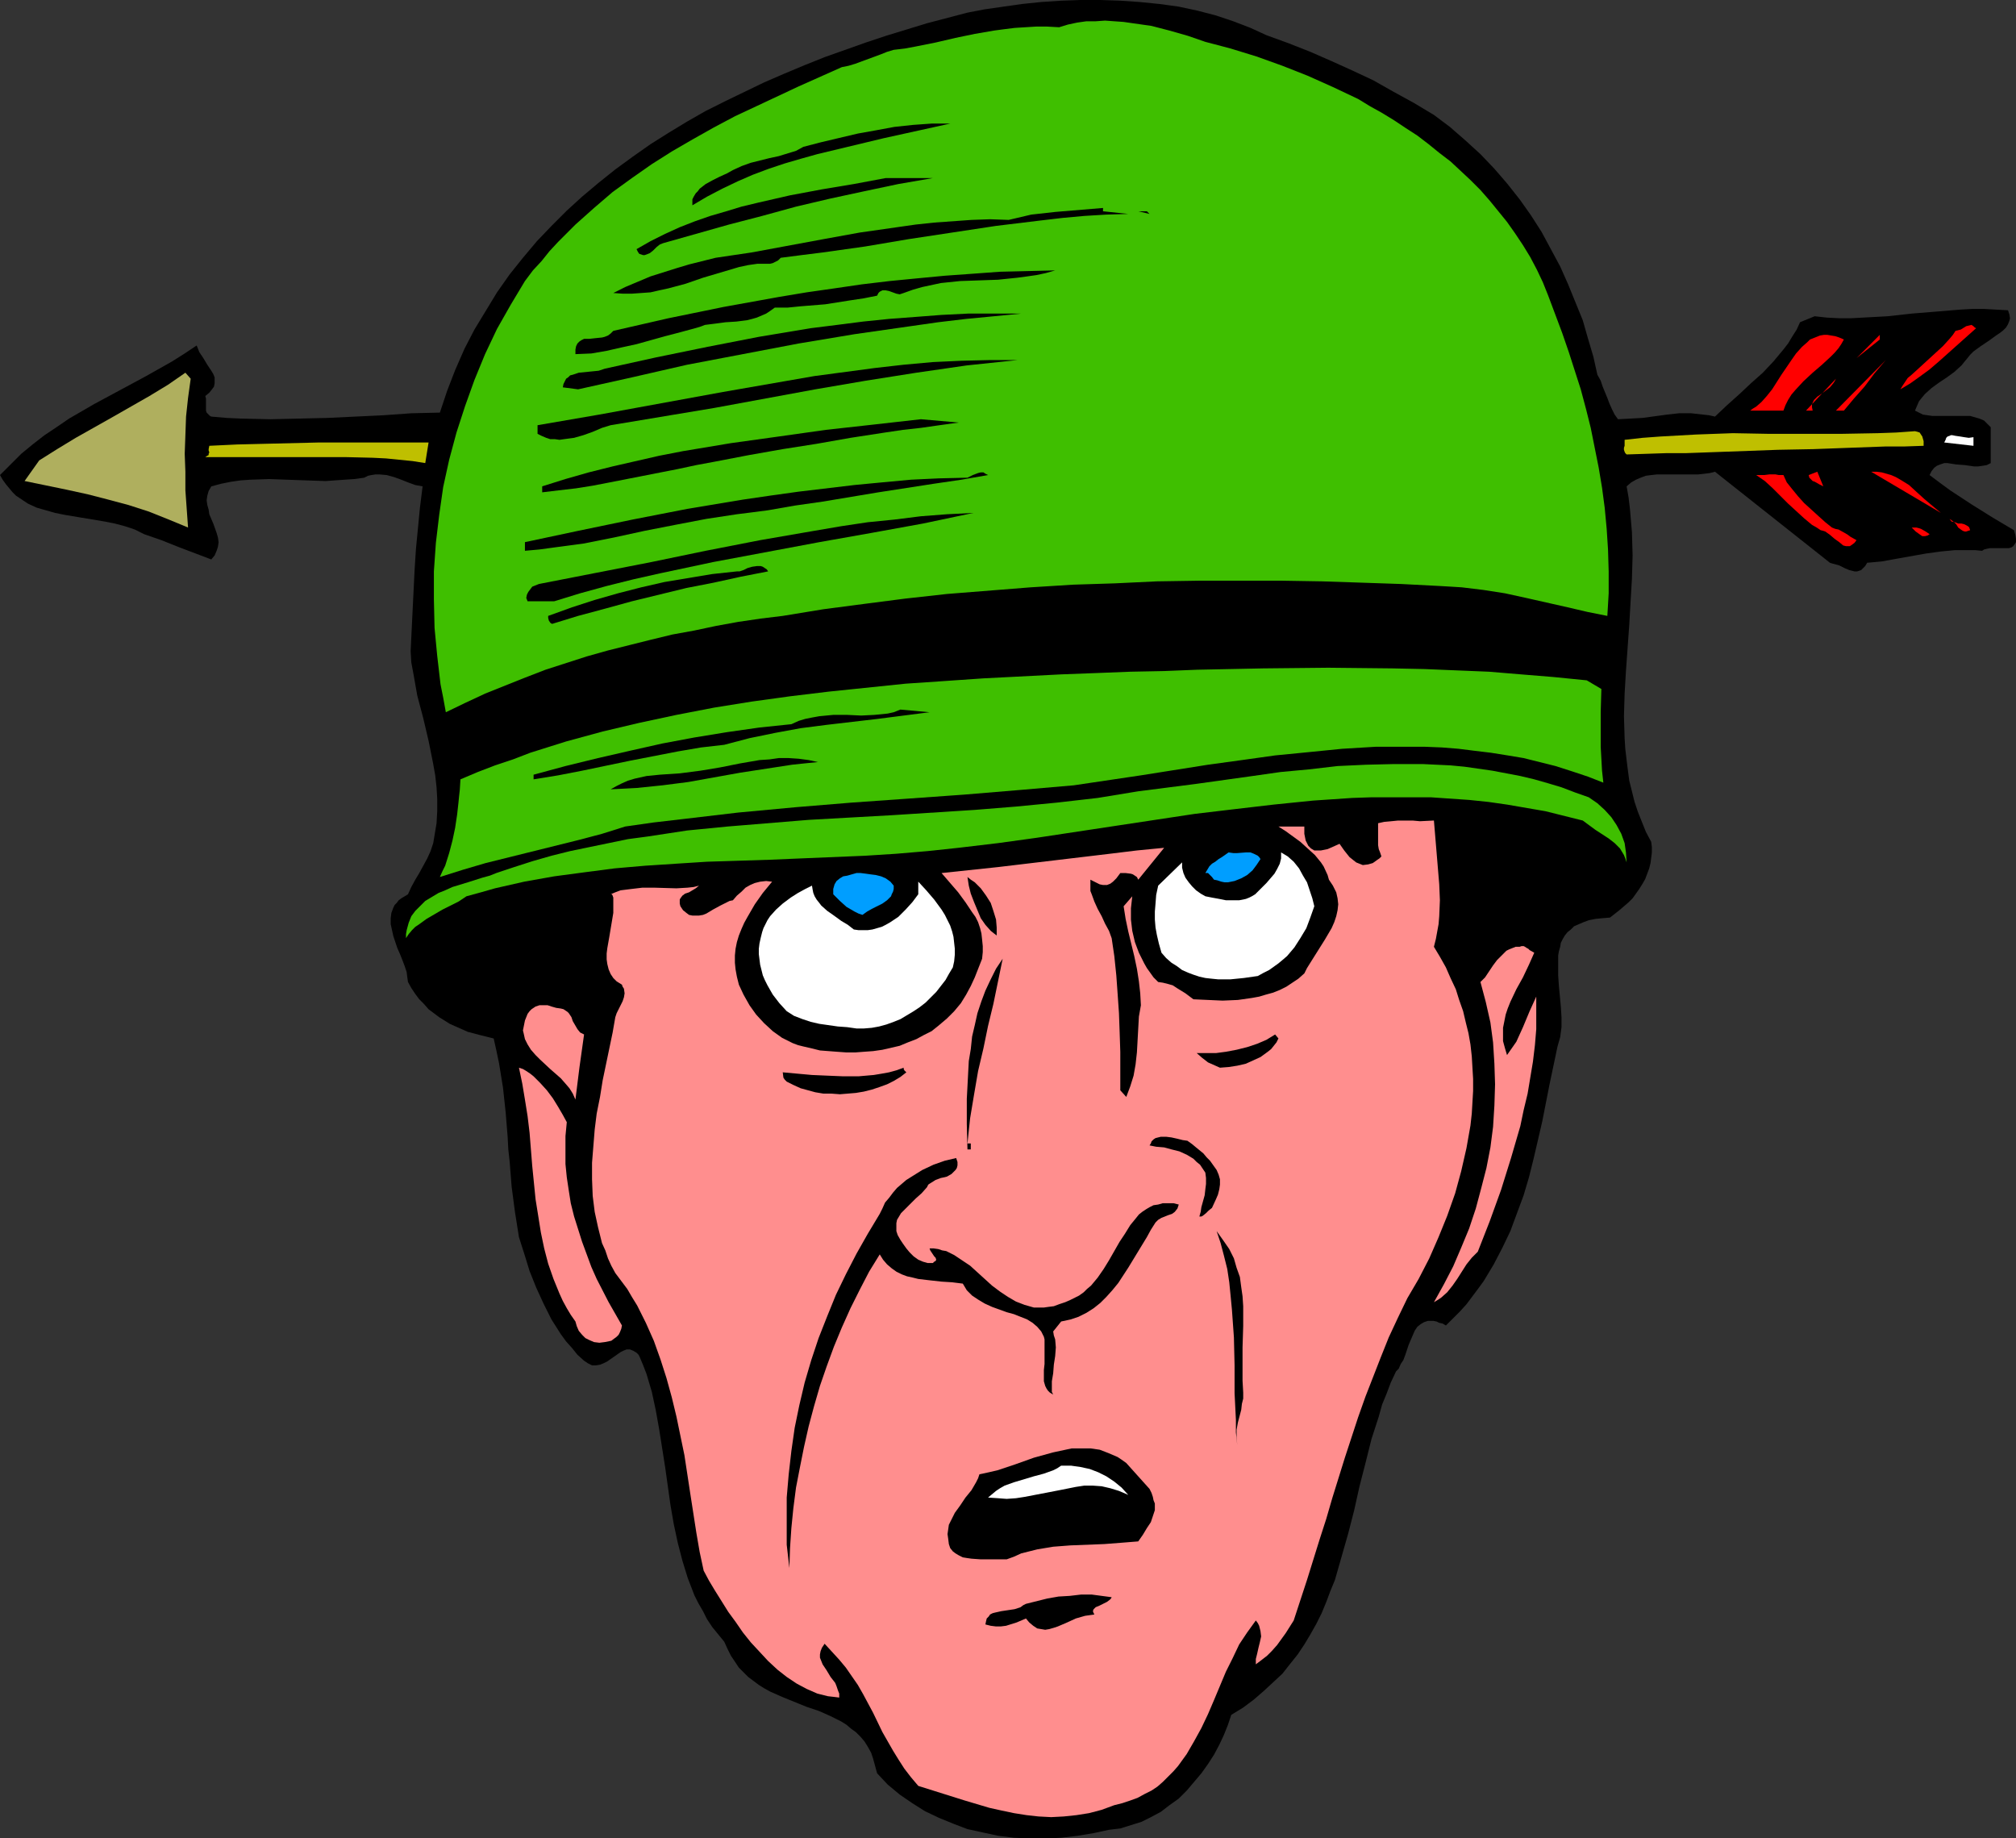
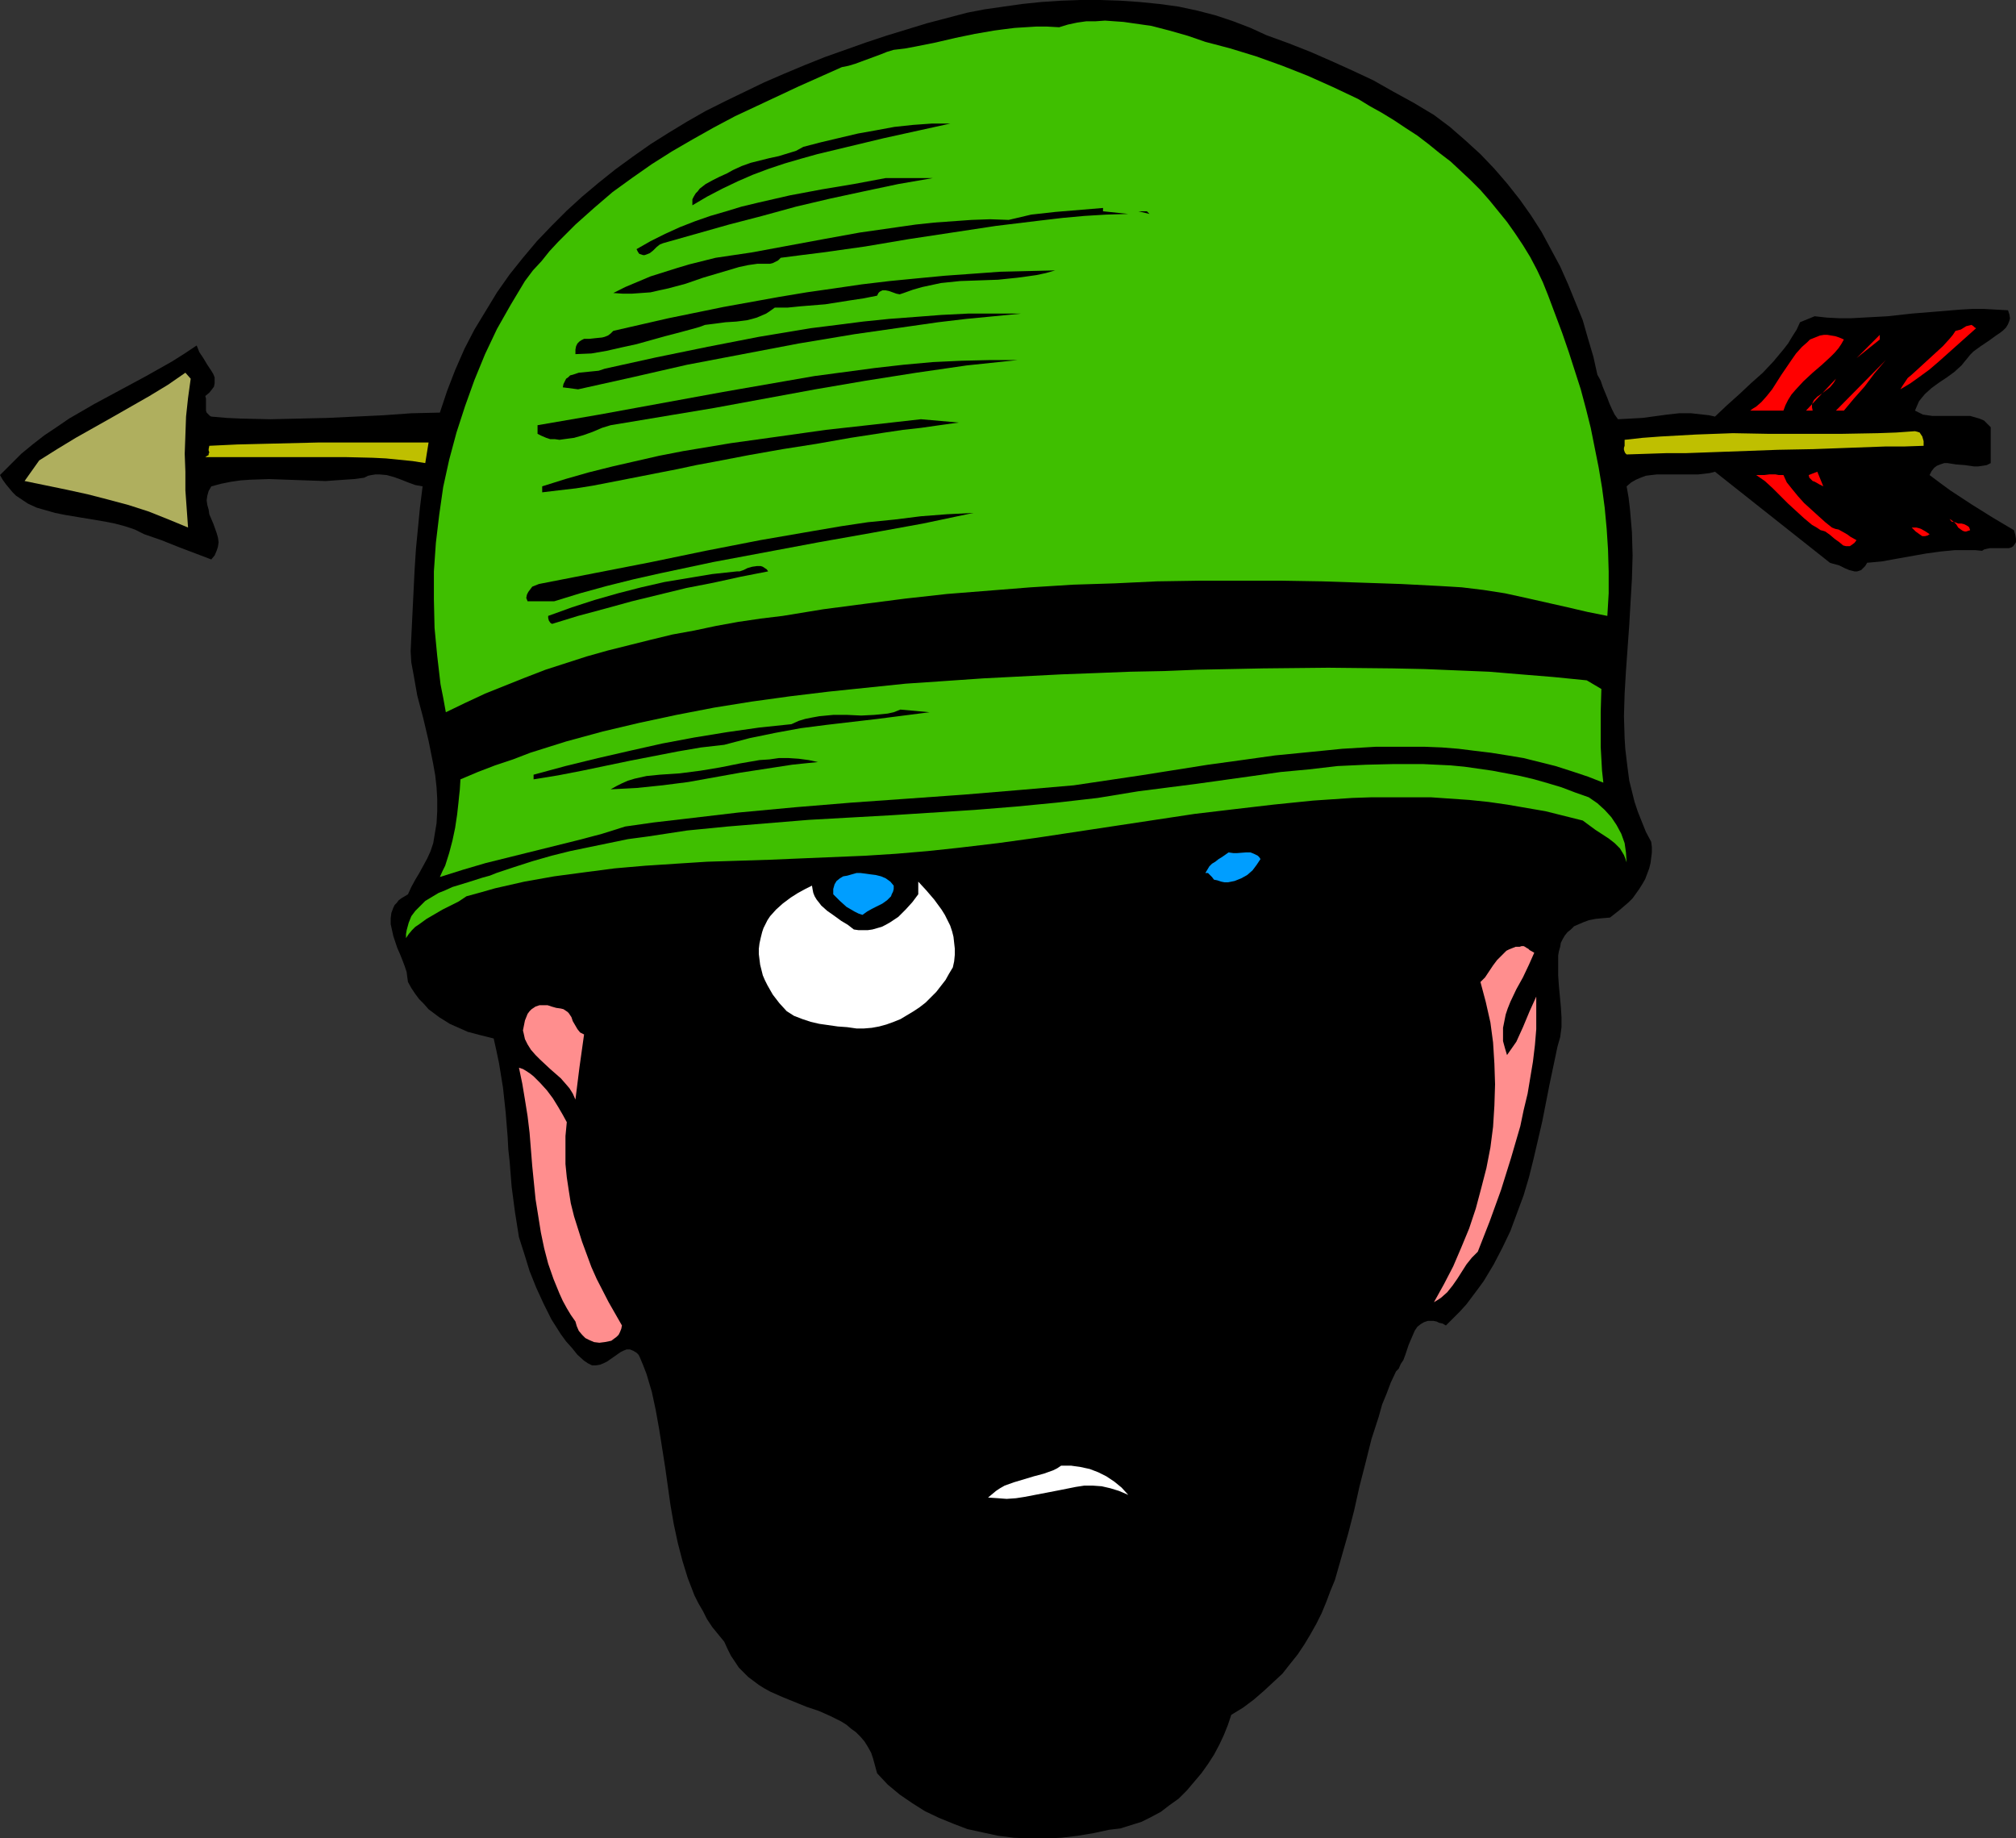
<svg xmlns="http://www.w3.org/2000/svg" xmlns:ns1="http://sodipodi.sourceforge.net/DTD/sodipodi-0.dtd" xmlns:ns2="http://www.inkscape.org/namespaces/inkscape" version="1.0" width="129.724mm" height="118.281mm" id="svg49" ns1:docname="Arrow Head 1.wmf">
  <rect width="100%" height="100%" fill="#333333" stroke="none" />
  <ns1:namedview id="namedview49" pagecolor="#ffffff" bordercolor="#000000" borderopacity="0.25" ns2:showpageshadow="2" ns2:pageopacity="0.0" ns2:pagecheckerboard="0" ns2:deskcolor="#d1d1d1" ns2:document-units="mm" />
  <defs id="defs1">
    <pattern id="WMFhbasepattern" patternUnits="userSpaceOnUse" width="6" height="6" x="0" y="0" />
  </defs>
  <path style="fill:#000000;fill-opacity:1;fill-rule:evenodd;stroke:none" d="m 348.732,27.95 3.878,2.908 3.717,3.231 3.717,3.393 3.394,3.554 3.07,3.554 3.07,3.878 2.747,3.878 2.586,4.039 2.262,4.201 2.262,4.201 1.939,4.362 1.778,4.362 1.778,4.362 1.293,4.524 1.293,4.362 0.97,4.362 0.808,1.454 0.485,1.454 1.131,2.747 0.485,1.293 0.646,1.454 0.646,1.293 0.808,1.131 3.07,-0.162 2.909,-0.162 5.979,-0.808 2.909,-0.323 h 2.909 l 2.909,0.323 1.454,0.162 1.454,0.323 2.909,-2.747 3.07,-2.747 2.747,-2.585 2.909,-2.585 2.586,-2.747 2.424,-2.908 1.131,-1.454 0.97,-1.616 1.131,-1.777 0.808,-1.777 3.555,-1.454 2.909,0.323 3.07,0.162 h 2.909 l 2.909,-0.162 5.979,-0.323 5.818,-0.646 5.979,-0.485 5.818,-0.485 2.909,-0.162 h 2.909 l 2.909,0.162 2.909,0.162 0.323,0.969 0.162,0.969 -0.162,0.646 -0.323,0.808 -0.485,0.808 -0.646,0.646 -0.808,0.646 -0.97,0.646 -1.778,1.293 -1.939,1.293 -1.778,1.293 -0.808,0.808 -0.646,0.808 -0.808,0.969 -0.646,0.808 -1.778,1.616 -1.778,1.293 -1.939,1.293 -1.778,1.293 -1.616,1.454 -0.808,0.969 -0.646,0.808 -0.485,1.131 -0.485,1.131 0.97,0.485 0.97,0.485 1.131,0.162 1.131,0.162 h 3.878 1.293 2.747 1.293 l 1.131,0.323 1.131,0.323 1.131,0.485 0.808,0.808 0.808,0.808 v 8.724 l -0.97,0.485 -0.97,0.162 -1.131,0.162 h -0.97 l -2.262,-0.323 -2.101,-0.162 -2.101,-0.323 h -0.808 l -0.97,0.323 -0.808,0.323 -0.646,0.485 -0.646,0.808 -0.485,0.969 2.586,1.939 2.424,1.777 5.171,3.393 5.171,3.231 5.171,3.07 0.323,1.131 0.162,0.969 v 0.808 l -0.323,0.485 -0.323,0.485 -0.485,0.323 -0.646,0.162 h -0.646 -3.878 l -0.808,0.162 -0.646,0.162 -0.485,0.323 -1.616,-0.162 h -1.454 -3.555 l -3.394,0.323 -3.555,0.485 -7.272,1.292 -3.555,0.646 -3.555,0.323 -0.485,0.808 -0.485,0.485 -0.485,0.485 -0.485,0.162 -0.485,0.162 h -0.646 l -1.293,-0.323 -1.131,-0.485 -1.293,-0.646 -1.131,-0.323 -0.646,-0.162 -0.485,-0.162 -27.957,-22.134 -1.293,0.323 -1.293,0.162 -1.454,0.162 h -1.293 -2.909 -2.909 -2.909 l -1.454,0.162 -1.293,0.162 -1.293,0.485 -1.131,0.485 -1.131,0.646 -1.131,0.969 0.485,2.747 0.323,2.747 0.485,5.655 0.162,5.655 -0.162,5.655 -0.323,5.493 -0.323,5.655 -0.808,11.309 -0.323,5.493 -0.162,5.493 0.162,5.332 0.162,2.585 0.323,2.747 0.323,2.585 0.323,2.423 0.646,2.585 0.646,2.585 0.808,2.423 0.97,2.423 0.97,2.423 1.293,2.423 0.162,1.293 v 1.292 l -0.162,1.293 -0.162,1.293 -0.323,1.293 -0.485,1.293 -0.485,1.293 -0.646,1.131 -0.808,1.293 -0.808,1.131 -0.808,1.131 -0.97,0.969 -2.262,1.939 -2.262,1.777 -1.939,0.162 -1.616,0.162 -1.616,0.323 -1.293,0.485 -1.131,0.485 -1.131,0.485 -0.808,0.808 -0.808,0.646 -0.646,0.808 -0.485,0.808 -0.485,0.969 -0.162,0.969 -0.323,1.131 -0.162,0.969 v 2.423 2.423 l 0.162,2.423 0.485,5.17 0.162,2.585 v 2.423 l -0.323,2.423 -0.323,1.131 -0.323,1.131 -1.939,9.209 -1.778,9.048 -2.101,9.048 -1.131,4.524 -1.293,4.362 -1.616,4.362 -1.616,4.362 -1.939,4.039 -2.101,4.039 -2.424,4.039 -1.293,1.777 -1.454,1.939 -1.454,1.939 -1.616,1.777 -1.616,1.616 -1.778,1.777 -0.808,-0.485 -0.808,-0.162 -0.646,-0.323 -0.808,-0.162 h -0.646 -0.646 l -0.97,0.323 -0.808,0.485 -0.808,0.646 -0.646,0.969 -0.485,1.131 -0.97,2.262 -0.808,2.423 -0.485,1.293 -0.646,0.969 -0.485,1.131 -0.646,0.646 -1.293,2.747 -0.97,2.585 -1.131,2.747 -0.808,2.908 -1.778,5.493 -1.454,5.816 -1.454,5.655 -1.293,5.816 -1.454,5.655 -1.616,5.655 -1.616,5.655 -1.131,2.747 -0.97,2.585 -1.131,2.747 -1.293,2.585 -1.454,2.585 -1.454,2.423 -1.616,2.423 -1.939,2.423 -1.778,2.262 -2.262,2.1 -2.262,2.1 -2.424,2.1 -2.586,1.939 -2.909,1.777 -0.808,2.423 -0.97,2.423 -1.131,2.423 -1.293,2.423 -1.454,2.262 -1.616,2.262 -1.778,2.1 -1.778,2.1 -1.939,1.939 -2.262,1.616 -2.101,1.616 -2.424,1.293 -2.262,1.131 -2.586,0.808 -2.586,0.808 -2.747,0.323 -3.717,0.808 -3.878,0.646 -4.04,0.485 -3.717,0.162 h -3.878 l -3.878,-0.162 -3.878,-0.485 -3.717,-0.808 -3.717,-0.808 -3.394,-1.293 -3.555,-1.454 -3.394,-1.616 -3.07,-1.939 -3.07,-2.1 -2.909,-2.423 -2.586,-2.747 -0.485,-1.777 -0.485,-1.777 -0.485,-1.454 -0.808,-1.454 -0.808,-1.293 -0.97,-1.131 -1.131,-1.131 -1.131,-0.808 -1.131,-0.969 -1.293,-0.808 -2.586,-1.293 -2.909,-1.293 -2.909,-0.969 -5.979,-2.423 -2.909,-1.292 -1.454,-0.808 -1.293,-0.808 -1.293,-0.969 -1.293,-0.969 -1.131,-1.131 -1.131,-1.131 -0.97,-1.454 -0.97,-1.454 -0.808,-1.616 -0.808,-1.777 -1.454,-1.777 -1.454,-1.777 -1.293,-1.939 -0.97,-1.939 -1.131,-1.939 -0.97,-1.939 -0.808,-2.1 -0.808,-2.1 -1.293,-4.201 -1.131,-4.362 -0.97,-4.524 -0.808,-4.685 -1.293,-9.209 -1.454,-9.209 -0.808,-4.524 -0.97,-4.524 -1.293,-4.362 -0.808,-2.1 -0.808,-1.939 -0.323,-0.646 -0.485,-0.485 -0.808,-0.485 -0.808,-0.323 h -0.808 l -0.808,0.323 -0.646,0.323 -1.616,1.131 -1.616,1.131 -0.97,0.485 -0.808,0.323 -0.97,0.162 h -0.97 l -0.97,-0.485 -0.485,-0.323 -0.485,-0.323 -1.616,-1.454 -1.293,-1.616 -1.454,-1.616 -1.293,-1.777 -1.131,-1.777 -1.131,-1.777 -1.939,-3.878 -1.778,-3.878 -1.616,-4.039 -1.293,-4.201 -1.293,-4.039 -0.485,-3.07 -0.485,-3.07 -0.808,-6.139 -0.485,-6.139 -0.323,-2.908 -0.162,-3.07 -0.485,-5.978 -0.646,-5.978 -0.97,-5.978 -0.646,-3.07 -0.646,-2.908 -3.232,-0.808 -3.07,-0.808 -2.909,-1.292 -1.454,-0.646 -1.293,-0.808 -1.293,-0.808 -1.293,-0.969 -1.293,-0.969 -1.131,-1.292 -1.131,-1.131 -0.97,-1.293 -0.97,-1.454 -0.808,-1.454 -0.162,-1.131 -0.162,-1.293 -0.485,-1.454 -0.485,-1.293 -0.646,-1.616 -0.646,-1.454 -0.97,-2.908 -0.323,-1.454 -0.323,-1.454 v -1.454 l 0.162,-1.293 0.485,-1.293 0.323,-0.646 0.485,-0.485 0.485,-0.646 0.646,-0.485 0.808,-0.485 0.808,-0.485 0.808,-1.777 0.97,-1.777 0.97,-1.616 0.97,-1.777 0.97,-1.777 0.808,-1.777 0.646,-1.939 0.323,-1.939 0.485,-2.908 0.162,-2.908 v -3.07 l -0.162,-2.747 -0.323,-2.908 -0.485,-2.747 -1.131,-5.655 -1.293,-5.493 -1.454,-5.493 -0.97,-5.493 -0.485,-2.585 -0.162,-2.747 0.485,-10.017 0.485,-9.855 0.323,-5.008 0.485,-5.008 0.485,-5.008 0.646,-5.17 -1.778,-0.323 -1.778,-0.646 -1.616,-0.646 -1.778,-0.646 -1.778,-0.485 -1.778,-0.162 h -0.97 l -0.97,0.162 -0.808,0.162 -0.97,0.485 -2.424,0.323 -2.424,0.162 -2.262,0.162 -2.262,0.162 -4.686,-0.162 -4.525,-0.162 -4.525,-0.162 -4.686,0.162 -2.262,0.162 -2.262,0.323 -2.424,0.485 -2.424,0.646 -0.646,1.131 -0.323,1.131 -0.162,1.131 0.162,1.131 0.323,1.131 0.162,1.131 0.97,2.262 0.808,2.262 0.323,1.131 0.162,1.131 -0.162,1.131 -0.323,0.969 -0.485,1.131 -0.808,0.969 -8.08,-3.07 -4.04,-1.616 -4.202,-1.454 -2.262,-1.131 -2.424,-0.808 -2.424,-0.646 -2.424,-0.485 -4.848,-0.808 -4.848,-0.808 -2.424,-0.485 -2.262,-0.646 L 8.888,123.435 6.787,122.465 4.848,121.173 3.878,120.526 3.07,119.719 2.262,118.749 1.454,117.78 0.646,116.649 0,115.518 l 2.586,-2.585 2.586,-2.585 2.747,-2.262 2.909,-2.262 2.909,-1.939 3.07,-2.1 6.141,-3.554 6.302,-3.393 6.302,-3.393 6.302,-3.554 3.07,-1.939 2.909,-1.939 0.323,0.808 0.323,0.808 0.97,1.454 0.97,1.616 0.97,1.454 0.485,0.808 0.323,0.808 v 0.646 0.808 l -0.162,0.808 -0.485,0.646 -0.646,0.808 -0.97,0.808 0.162,0.646 v 0.646 0.808 1.454 l 0.162,0.485 0.485,0.485 0.323,0.323 0.323,0.162 3.717,0.323 3.555,0.162 7.11,0.162 6.949,-0.162 6.949,-0.162 13.574,-0.646 6.787,-0.485 6.949,-0.162 1.778,-5.332 1.939,-5.008 2.262,-5.17 2.424,-4.685 2.747,-4.524 2.747,-4.524 3.07,-4.362 3.232,-4.039 3.394,-4.039 3.555,-3.716 3.717,-3.716 3.717,-3.393 4.04,-3.393 4.04,-3.231 4.202,-3.07 4.363,-3.07 4.363,-2.747 4.525,-2.747 4.525,-2.585 4.848,-2.423 4.686,-2.262 4.686,-2.262 4.848,-2.1 5.01,-2.1 4.848,-1.939 5.01,-1.777 5.01,-1.777 4.848,-1.616 10.019,-3.07 9.858,-2.585 4.202,-0.808 4.525,-0.646 4.525,-0.646 4.686,-0.485 4.848,-0.323 L 262.761,0 h 4.848 l 4.848,0.162 4.686,0.323 4.848,0.485 4.686,0.646 4.525,0.969 4.363,1.131 4.363,1.454 4.202,1.616 3.878,1.777 5.333,1.939 5.333,2.1 5.171,2.262 5.01,2.262 5.171,2.423 4.848,2.747 5.01,2.747 z" id="path1" />
  <path style="fill:#3fbf00;fill-opacity:1;fill-rule:evenodd;stroke:none" d="m 293.142,10.179 6.141,1.616 6.302,1.939 6.302,2.262 6.141,2.423 6.141,2.747 6.141,2.908 2.909,1.777 2.909,1.616 2.909,1.777 2.909,1.939 2.747,1.777 2.747,2.1 2.586,2.1 2.747,2.1 2.424,2.262 2.424,2.262 2.424,2.423 2.262,2.585 2.101,2.585 2.101,2.585 1.939,2.747 1.939,2.908 1.778,2.908 1.616,3.07 1.454,3.07 1.293,3.231 3.394,9.048 1.616,4.685 1.454,4.524 1.454,4.524 1.293,4.847 1.131,4.524 0.97,4.847 0.97,4.847 0.808,4.847 0.646,4.847 0.485,5.17 0.323,5.008 0.162,5.332 v 5.332 l -0.323,5.493 -4.848,-0.969 -4.848,-1.131 -5.01,-1.131 -5.01,-1.131 -5.171,-1.131 -5.171,-0.808 -5.333,-0.646 -2.586,-0.162 -2.747,-0.162 -9.373,-0.485 -9.534,-0.323 -9.696,-0.323 -9.858,-0.162 h -10.019 -10.019 l -10.342,0.162 -10.181,0.485 -10.181,0.323 -10.342,0.646 -10.181,0.808 -10.181,0.808 -10.181,1.131 -10.019,1.293 -9.858,1.292 -9.858,1.616 -5.333,0.646 -5.494,0.808 -5.333,0.969 -5.333,1.131 -5.333,0.969 -5.333,1.293 -5.171,1.293 -5.171,1.292 -5.171,1.454 -5.01,1.616 -5.01,1.616 -5.01,1.939 -4.848,1.939 -4.848,1.939 -4.848,2.262 -4.686,2.262 -0.646,-3.554 -0.646,-3.231 -0.808,-6.947 -0.646,-6.786 -0.162,-6.947 v -6.786 l 0.485,-6.947 0.808,-6.786 0.97,-6.786 1.454,-6.624 1.778,-6.624 2.101,-6.463 2.262,-6.301 2.586,-6.301 2.909,-6.139 3.394,-5.978 3.394,-5.655 1.939,-2.585 2.101,-2.262 1.939,-2.423 2.101,-2.262 4.202,-4.201 4.525,-4.039 4.525,-3.878 4.686,-3.393 4.848,-3.393 4.848,-3.07 5.01,-2.908 5.171,-2.908 5.171,-2.747 5.171,-2.423 10.342,-4.847 10.504,-4.685 1.616,-0.323 1.616,-0.485 3.07,-1.131 3.07,-1.131 1.616,-0.646 1.616,-0.485 2.747,-0.323 2.586,-0.485 4.848,-0.969 4.848,-1.131 4.686,-0.969 4.686,-0.808 2.424,-0.323 2.586,-0.323 2.586,-0.162 2.586,-0.162 h 2.747 l 2.909,0.162 2.101,-0.646 2.262,-0.485 2.262,-0.323 h 2.262 l 2.262,-0.162 2.262,0.162 2.262,0.162 2.262,0.323 4.525,0.646 4.363,1.131 4.525,1.293 z" id="path2" />
  <path style="fill:#000000;fill-opacity:1;fill-rule:evenodd;stroke:none" d="m 231.088,30.051 -8.08,1.777 -8.08,1.777 -8.08,1.939 -8.08,1.939 -4.04,1.131 -3.878,1.131 -3.878,1.293 -3.878,1.454 -3.717,1.616 -3.717,1.777 -3.717,1.939 -3.555,2.1 V 49.115 48.469 l 0.323,-0.646 0.485,-0.808 0.485,-0.485 0.485,-0.646 1.454,-1.131 1.778,-0.969 1.616,-0.808 1.778,-0.808 1.454,-0.808 2.101,-0.969 2.262,-0.808 4.525,-1.131 2.262,-0.485 2.101,-0.646 2.101,-0.646 1.778,-0.969 4.363,-1.131 8.888,-2.1 4.525,-0.808 4.363,-0.808 4.525,-0.485 4.525,-0.323 z" id="path3" />
  <path style="fill:#000000;fill-opacity:1;fill-rule:evenodd;stroke:none" d="m 226.886,43.299 -8.403,1.454 -8.403,1.777 -8.242,1.777 -8.242,1.939 -8.242,2.262 -8.08,2.1 -15.998,4.524 -0.808,0.323 -0.808,0.646 -0.808,0.808 -0.808,0.646 -0.808,0.323 -0.485,0.162 h -0.323 l -0.485,-0.162 -0.485,-0.162 -0.323,-0.485 -0.323,-0.646 3.394,-1.939 3.555,-1.777 3.555,-1.616 3.717,-1.454 3.717,-1.293 3.878,-1.131 3.717,-1.131 4.04,-0.969 7.757,-1.777 7.757,-1.454 7.757,-1.293 7.757,-1.454 z" id="path4" />
  <path style="fill:#000000;fill-opacity:1;fill-rule:evenodd;stroke:none" d="m 268.256,51.377 6.141,0.646 -5.333,0.162 -5.333,0.323 -5.333,0.485 -5.494,0.646 -10.666,1.293 -10.666,1.616 -10.666,1.616 -10.504,1.777 -10.342,1.454 -5.171,0.646 -5.01,0.646 -0.646,0.646 -0.646,0.323 -0.646,0.323 -0.646,0.162 h -2.262 -0.808 l -2.262,0.323 -2.262,0.485 -4.363,1.293 -4.363,1.293 -4.202,1.454 -4.202,1.131 -2.262,0.485 -2.101,0.485 -2.262,0.162 -2.262,0.162 h -2.262 l -2.262,-0.162 2.909,-1.454 3.07,-1.293 3.07,-1.293 3.07,-0.969 3.07,-0.969 3.232,-0.969 6.464,-1.616 8.726,-1.293 8.726,-1.616 8.726,-1.616 8.888,-1.616 9.05,-1.293 4.525,-0.646 4.525,-0.485 4.525,-0.323 4.525,-0.323 4.525,-0.162 4.525,0.162 2.747,-0.646 2.747,-0.646 2.909,-0.323 2.909,-0.323 5.818,-0.485 5.818,-0.485 z" id="path5" />
  <path style="fill:#000000;fill-opacity:1;fill-rule:evenodd;stroke:none" d="m 279.568,52.023 -2.747,-0.646 h 2.101 z" id="path6" />
  <path style="fill:#000000;fill-opacity:1;fill-rule:evenodd;stroke:none" d="m 256.621,65.756 -2.262,0.646 -2.262,0.485 -2.262,0.323 -2.424,0.323 -4.686,0.485 -4.525,0.162 -4.686,0.162 -4.686,0.485 -2.262,0.485 -2.262,0.485 -2.262,0.646 -2.262,0.808 -0.485,0.162 -0.485,0.162 -0.808,-0.162 -1.778,-0.646 -0.808,-0.162 h -0.808 l -0.323,0.162 -0.323,0.162 -0.323,0.323 -0.323,0.646 -3.232,0.646 -3.232,0.485 -6.141,0.969 -5.979,0.485 -3.232,0.323 h -3.07 l -1.131,0.808 -0.97,0.646 -1.131,0.485 -1.131,0.485 -1.131,0.323 -1.293,0.323 -2.586,0.323 -2.586,0.162 -2.424,0.323 -2.586,0.323 -1.293,0.485 -1.131,0.323 -3.555,0.969 -3.717,0.969 -6.949,1.939 -3.717,0.808 -3.555,0.808 -3.717,0.646 -3.878,0.162 V 84.982 l 0.162,-0.808 0.323,-0.646 0.485,-0.485 0.485,-0.323 0.646,-0.323 h 1.293 l 1.454,-0.162 1.616,-0.162 0.646,-0.162 0.808,-0.323 0.646,-0.485 0.646,-0.646 13.413,-3.07 13.413,-2.747 13.413,-2.423 6.787,-1.131 6.787,-0.969 6.626,-0.969 6.787,-0.808 6.626,-0.646 6.787,-0.646 6.787,-0.485 6.626,-0.485 6.787,-0.162 z" id="path7" />
  <path style="fill:#000000;fill-opacity:1;fill-rule:evenodd;stroke:none" d="m 248.379,76.258 -6.626,0.646 -6.787,0.646 -6.787,0.808 -6.787,0.969 -13.574,1.939 -13.574,2.262 -13.574,2.585 -13.574,2.585 -13.413,3.07 -13.09,2.908 -3.717,-0.485 0.162,-0.808 0.323,-0.646 0.323,-0.646 0.485,-0.323 0.485,-0.485 0.646,-0.162 1.454,-0.485 3.232,-0.323 1.616,-0.162 1.454,-0.485 12.443,-2.747 12.605,-2.585 12.443,-2.423 12.605,-2.1 6.464,-0.808 6.302,-0.808 6.302,-0.646 6.464,-0.485 6.302,-0.485 6.464,-0.323 h 6.464 z" id="path8" />
  <path style="fill:#ff0000;fill-opacity:1;fill-rule:evenodd;stroke:none" d="m 480.598,79.812 -4.525,4.039 -4.525,4.039 -2.262,1.939 -2.424,1.777 -2.262,1.616 -2.424,1.454 0.485,-0.808 1.293,-1.939 0.97,-0.808 1.778,-1.616 1.939,-1.777 1.939,-1.777 1.939,-1.777 1.616,-1.777 0.808,-0.969 0.646,-0.969 0.646,-0.162 0.646,-0.162 1.293,-0.808 0.646,-0.162 0.646,-0.162 0.485,0.323 0.323,0.323 z" id="path9" />
  <path style="fill:#ff0000;fill-opacity:1;fill-rule:evenodd;stroke:none" d="m 451.51,87.083 5.656,-5.655 v 1.131 z" id="path10" />
  <path style="fill:#ff0000;fill-opacity:1;fill-rule:evenodd;stroke:none" d="m 448.439,82.559 -0.646,1.131 -0.646,0.969 -0.97,1.131 -0.97,0.969 -2.101,1.939 -2.262,1.939 -2.262,2.1 -1.939,2.1 -0.97,1.131 -0.808,1.293 -0.646,1.293 -0.485,1.293 h -8.08 l 0.646,-0.485 0.808,-0.485 1.293,-1.131 1.293,-1.454 1.293,-1.616 2.262,-3.554 2.424,-3.554 1.131,-1.616 1.454,-1.616 1.293,-1.131 0.646,-0.646 0.808,-0.323 0.808,-0.323 0.808,-0.323 0.97,-0.162 h 0.808 l 0.97,0.162 0.97,0.162 0.97,0.323 z" id="path11" />
  <path style="fill:#000000;fill-opacity:1;fill-rule:evenodd;stroke:none" d="m 247.409,87.567 -6.141,0.646 -6.141,0.646 -12.282,1.777 -12.282,1.939 -12.282,2.1 -12.282,2.262 -12.282,2.262 -12.605,2.1 -12.605,2.1 -2.101,0.646 -2.262,0.969 -2.262,0.808 -2.262,0.646 -2.424,0.323 -1.131,0.162 -1.131,-0.162 h -1.131 l -0.97,-0.323 -1.131,-0.485 -0.97,-0.485 v -0.162 -1.939 l 15.029,-2.585 15.029,-2.747 15.029,-2.747 7.434,-1.293 7.434,-1.293 7.434,-1.293 7.272,-0.969 7.272,-0.969 7.11,-0.808 7.11,-0.646 6.949,-0.323 6.787,-0.162 z" id="path12" />
  <path style="fill:#ff0000;fill-opacity:1;fill-rule:evenodd;stroke:none" d="m 448.439,99.846 h -1.939 l 12.12,-12.279 -2.747,3.231 -2.424,3.231 -2.586,2.908 z" id="path13" />
  <path style="fill:#afaf5e;fill-opacity:1;fill-rule:evenodd;stroke:none" d="m 46.379,92.091 -0.646,4.685 -0.485,4.524 -0.162,4.524 -0.162,4.524 0.162,4.362 v 4.524 l 0.323,4.524 0.323,4.524 -4.686,-1.939 -4.848,-1.939 -5.01,-1.616 -4.848,-1.293 -5.01,-1.293 -5.171,-1.131 -10.181,-2.1 3.555,-5.008 v 0 l 4.363,-2.747 4.525,-2.747 8.888,-5.008 9.05,-5.17 4.525,-2.747 4.202,-2.908 z" id="path14" />
  <path style="fill:#ff0000;fill-opacity:1;fill-rule:evenodd;stroke:none" d="m 440.844,99.846 h -1.616 l 7.272,-7.755 -0.323,0.646 -0.323,0.485 -0.808,0.969 -2.101,1.616 -0.97,0.646 -0.808,0.808 -0.323,0.646 -0.162,0.485 v 0.646 z" id="path15" />
  <path style="fill:#000000;fill-opacity:1;fill-rule:evenodd;stroke:none" d="m 233.189,102.754 -4.686,0.646 -4.525,0.646 -4.363,0.485 -4.363,0.646 -8.403,1.293 -8.242,1.454 -8.242,1.293 -8.242,1.454 -8.403,1.616 -4.363,0.808 -4.525,0.969 -16.483,3.231 -4.202,0.808 -4.04,0.646 -4.202,0.485 -4.04,0.485 v -1.454 l 5.656,-1.777 5.656,-1.616 5.818,-1.454 5.656,-1.293 5.656,-1.293 5.818,-1.131 11.635,-1.939 11.635,-1.616 11.474,-1.616 11.635,-1.292 11.474,-1.293 z" id="path16" />
  <path style="fill:#bfbf00;fill-opacity:1;fill-rule:evenodd;stroke:none" d="m 467.831,108.409 -4.686,0.162 h -4.525 l -8.888,0.323 -8.726,0.323 -8.565,0.162 -8.888,0.323 -8.888,0.323 -4.525,0.162 h -4.686 l -4.848,0.162 -5.01,0.162 -0.323,-0.323 -0.162,-0.323 -0.162,-0.485 v -0.485 l 0.162,-0.485 v -0.485 -0.485 -0.485 l 4.363,-0.485 4.363,-0.323 8.726,-0.485 8.888,-0.323 8.726,0.162 h 17.614 l 8.888,-0.162 4.525,-0.162 4.525,-0.323 0.646,0.162 0.485,0.162 0.323,0.485 0.323,0.485 0.323,1.131 z" id="path17" />
-   <path style="fill:#ffffff;fill-opacity:1;fill-rule:evenodd;stroke:none" d="m 479.951,106.309 v 2.1 l -7.11,-0.808 0.323,-0.646 0.162,-0.485 0.323,-0.323 0.485,-0.162 0.323,-0.162 h 0.323 l 0.808,0.162 1.131,0.162 0.97,0.162 1.131,0.162 z" id="path18" />
  <path style="fill:#bfbf00;fill-opacity:1;fill-rule:evenodd;stroke:none" d="m 104.232,107.601 -0.808,5.008 -3.07,-0.485 -3.232,-0.323 -3.232,-0.323 -3.232,-0.162 -6.787,-0.162 H 76.922 63.186 56.398 49.934 l 0.485,-0.323 0.323,-0.162 v -0.323 l 0.162,-0.323 -0.162,-0.485 v -0.323 l 0.162,-0.808 6.787,-0.323 6.626,-0.162 13.413,-0.323 h 13.251 z" id="path19" />
-   <path style="fill:#000000;fill-opacity:1;fill-rule:evenodd;stroke:none" d="m 240.299,115.518 -6.464,1.131 -6.626,0.969 -13.574,2.1 -13.574,2.262 -6.787,0.969 -6.464,1.131 -3.717,0.485 -3.878,0.485 -7.434,1.131 -7.595,1.454 -7.434,1.454 -7.434,1.616 -7.272,1.454 -7.272,0.969 -3.555,0.485 -3.555,0.323 v -2.1 l 12.928,-2.747 13.251,-2.747 13.251,-2.585 13.574,-2.262 6.626,-0.969 6.949,-0.969 6.787,-0.808 6.787,-0.808 6.787,-0.646 6.949,-0.646 6.787,-0.323 6.949,-0.162 1.293,-0.646 1.293,-0.485 0.646,-0.162 h 0.646 l 0.485,0.323 z" id="path20" />
  <path style="fill:#ff0000;fill-opacity:1;fill-rule:evenodd;stroke:none" d="m 445.531,128.281 0.808,0.323 0.808,0.162 1.454,0.808 0.808,0.485 0.646,0.485 1.454,0.808 -0.485,0.646 -0.646,0.485 -0.485,0.323 h -0.485 -0.485 l -0.646,-0.162 -0.97,-0.808 -1.131,-0.808 -1.131,-0.969 -1.131,-0.808 -0.485,-0.162 -0.646,-0.162 -0.97,-0.646 -1.131,-0.646 -1.939,-1.616 -1.939,-1.777 -1.939,-1.777 -3.717,-3.716 -1.939,-1.777 -2.101,-1.454 h 0.97 0.97 l 1.293,-0.162 h 1.454 l 0.808,0.162 h 1.131 l 0.808,1.777 1.293,1.616 1.454,1.777 1.454,1.616 3.555,3.231 1.616,1.454 z" id="path21" />
  <path style="fill:#ff0000;fill-opacity:1;fill-rule:evenodd;stroke:none" d="m 443.43,118.265 -0.97,-0.485 -1.131,-0.646 -0.485,-0.162 -0.323,-0.323 -0.485,-0.485 -0.162,-0.646 2.101,-0.808 z" id="path22" />
-   <path style="fill:#ff0000;fill-opacity:1;fill-rule:evenodd;stroke:none" d="m 472.033,124.727 -16.968,-10.017 h 1.293 l 1.293,0.162 1.131,0.323 1.131,0.323 1.131,0.485 1.131,0.646 2.101,1.293 1.939,1.777 1.778,1.616 2.101,1.777 z" id="path23" />
  <path style="fill:#000000;fill-opacity:1;fill-rule:evenodd;stroke:none" d="m 236.744,124.727 -6.141,1.293 -6.141,1.293 -12.443,2.262 -12.766,2.262 -12.928,2.423 -12.928,2.423 -12.928,2.747 -6.464,1.454 -6.464,1.616 -6.464,1.777 -6.302,1.939 h -6.464 l -0.323,-0.808 0.162,-0.808 0.323,-0.646 0.485,-0.646 0.485,-0.646 0.808,-0.323 0.808,-0.323 0.808,-0.162 26.502,-5.17 13.251,-2.747 13.251,-2.585 13.09,-2.262 6.626,-1.131 6.464,-0.969 6.464,-0.646 6.464,-0.808 6.302,-0.485 z" id="path24" />
  <path style="fill:#ff0000;fill-opacity:1;fill-rule:evenodd;stroke:none" d="m 479.143,128.928 -0.485,0.162 -0.485,0.162 h -0.323 l -0.485,-0.162 -0.485,-0.323 -0.646,-0.485 -0.485,-0.808 -0.485,-0.485 -0.646,-0.485 -0.485,-0.323 0.485,0.646 0.808,0.162 0.808,0.323 h 0.808 l 0.646,0.162 0.646,0.323 0.485,0.323 0.162,0.323 z" id="path25" />
  <path style="fill:#ff0000;fill-opacity:1;fill-rule:evenodd;stroke:none" d="m 469.286,129.897 -0.485,0.323 -0.646,0.162 h -0.646 l -0.485,-0.323 -1.131,-0.808 -0.97,-0.969 h 0.646 0.485 l 0.646,0.162 0.485,0.162 1.131,0.646 z" id="path26" />
  <path style="fill:#000000;fill-opacity:1;fill-rule:evenodd;stroke:none" d="m 186.809,138.945 -6.626,1.293 -6.626,1.454 -6.626,1.293 -6.626,1.616 -6.626,1.616 -6.464,1.777 -6.626,1.777 -6.302,1.939 -0.323,-0.162 -0.162,-0.162 -0.323,-0.485 -0.162,-0.646 v -0.485 l 5.818,-2.1 5.494,-1.777 5.656,-1.616 5.656,-1.454 5.656,-1.293 5.818,-0.969 5.818,-0.969 5.979,-0.646 h 0.646 l 0.97,-0.323 0.97,-0.485 1.131,-0.323 1.131,-0.162 h 0.97 l 0.485,0.162 0.485,0.323 0.485,0.323 z" id="path27" />
  <path style="fill:#3fbf00;fill-opacity:1;fill-rule:evenodd;stroke:none" d="m 385.9,165.441 3.555,2.1 -0.162,5.655 v 5.655 2.747 l 0.162,2.908 0.162,2.908 0.323,2.908 -3.717,-1.454 -3.878,-1.293 -4.04,-1.293 -3.878,-0.969 -3.878,-0.969 -3.878,-0.646 -4.04,-0.646 -4.04,-0.485 -3.878,-0.485 -4.04,-0.323 -4.04,-0.162 h -4.04 -8.08 l -8.08,0.485 -8.08,0.808 -8.242,0.808 -8.08,1.131 -8.242,1.131 -16.322,2.585 -16.322,2.423 -13.09,1.131 -13.574,1.131 -13.574,0.969 -13.736,0.969 -13.736,1.131 -13.898,1.293 -13.736,1.616 -6.949,0.808 -6.787,0.969 -5.656,1.777 -5.494,1.454 -22.786,5.655 -5.494,1.616 -5.656,1.777 0.646,-1.454 0.646,-1.292 0.97,-3.07 0.808,-3.07 0.646,-3.07 0.485,-3.231 0.323,-2.908 0.162,-1.616 0.162,-1.454 0.162,-2.585 4.202,-1.777 4.202,-1.616 4.363,-1.454 4.202,-1.616 8.726,-2.747 8.888,-2.423 8.888,-2.1 9.05,-1.939 9.211,-1.777 9.05,-1.454 9.373,-1.293 9.373,-1.131 9.373,-0.969 9.373,-0.969 9.534,-0.646 9.373,-0.646 18.907,-0.969 8.565,-0.323 8.242,-0.323 8.242,-0.162 8.08,-0.323 15.998,-0.323 15.837,-0.162 15.675,0.162 7.757,0.162 7.757,0.323 7.918,0.323 7.757,0.646 7.918,0.646 z" id="path28" />
  <path style="fill:#000000;fill-opacity:1;fill-rule:evenodd;stroke:none" d="m 226.078,173.196 -6.302,0.808 -6.302,0.808 -12.443,1.454 -6.302,0.808 -6.141,1.131 -6.302,1.293 -3.07,0.808 -3.07,0.808 -5.656,0.646 -5.656,0.969 -5.818,1.131 -5.818,1.131 -11.635,2.423 -5.818,1.131 -5.979,0.969 v -1.131 l 7.757,-2.1 7.918,-1.939 7.757,-1.777 7.918,-1.777 7.757,-1.454 7.918,-1.293 7.918,-1.131 7.757,-0.808 1.778,-0.808 1.616,-0.485 1.616,-0.323 1.778,-0.323 3.394,-0.323 h 3.394 l 3.394,0.162 3.232,-0.162 1.616,-0.162 1.616,-0.162 1.454,-0.323 1.616,-0.646 z" id="path29" />
  <path style="fill:#000000;fill-opacity:1;fill-rule:evenodd;stroke:none" d="m 198.929,185.313 -3.232,0.323 -3.07,0.323 -6.302,0.969 -6.302,0.969 -6.302,1.131 -6.302,1.131 -6.302,0.808 -6.302,0.646 -3.07,0.162 -3.232,0.162 1.454,-0.808 1.293,-0.646 1.454,-0.646 1.616,-0.485 2.909,-0.646 3.232,-0.323 2.424,-0.162 2.424,-0.162 5.01,-0.646 4.848,-0.808 4.848,-0.969 4.686,-0.808 2.424,-0.162 2.262,-0.323 h 2.424 l 2.424,0.162 2.424,0.323 z" id="path30" />
  <path style="fill:#3fbf00;fill-opacity:1;fill-rule:evenodd;stroke:none" d="m 386.385,193.876 2.101,1.454 1.778,1.616 1.616,1.777 1.293,1.939 1.131,2.1 0.808,2.262 0.323,2.262 0.162,2.423 -0.323,-0.969 -0.323,-0.808 -0.97,-1.616 -1.293,-1.292 -1.454,-1.131 -3.232,-2.1 -3.07,-2.262 -4.525,-1.131 -4.525,-1.131 -4.686,-0.808 -4.686,-0.808 -4.525,-0.646 -4.686,-0.485 -4.686,-0.323 -4.686,-0.323 h -4.686 -4.848 -4.686 l -4.848,0.162 -9.534,0.646 -9.534,0.969 -9.696,1.131 -9.534,1.131 -19.23,2.908 -19.23,2.908 -9.373,1.293 -9.534,1.131 -7.595,0.808 -7.595,0.646 -7.595,0.485 -7.757,0.323 -7.757,0.323 -7.595,0.323 -15.352,0.485 -7.595,0.485 -7.434,0.485 -7.434,0.646 -7.434,0.969 -7.272,0.969 -7.272,1.293 -7.11,1.616 -3.394,0.969 -3.555,0.969 -1.939,1.293 -1.939,0.969 -1.939,0.969 -1.939,1.131 -1.939,1.131 -1.778,1.293 -0.97,0.646 -0.808,0.808 -0.808,0.969 -0.646,0.969 v -0.969 l 0.162,-0.969 0.485,-1.777 0.646,-1.616 0.97,-1.293 1.293,-1.293 1.131,-1.131 1.616,-0.969 1.616,-0.969 1.616,-0.646 1.778,-0.808 3.717,-1.131 3.555,-1.131 1.778,-0.485 1.616,-0.646 4.363,-1.454 4.525,-1.454 4.525,-1.293 4.525,-1.131 4.686,-0.969 9.373,-1.939 4.848,-0.646 9.534,-1.454 9.858,-0.969 9.858,-0.808 9.858,-0.808 20.2,-1.131 20.2,-1.293 10.019,-0.808 10.019,-0.969 9.858,-1.131 9.858,-1.616 13.898,-1.777 13.898,-1.939 6.787,-0.969 6.949,-0.646 6.949,-0.808 6.949,-0.323 6.787,-0.162 h 6.949 l 6.787,0.323 3.394,0.323 3.394,0.485 3.394,0.485 3.394,0.646 3.394,0.646 3.394,0.808 3.394,0.969 3.232,0.969 3.394,1.292 z" id="path31" />
-   <path style="fill:#ff8e8e;fill-opacity:1;fill-rule:evenodd;stroke:none" d="m 348.732,199.531 0.323,3.878 0.323,3.878 0.646,7.755 0.162,3.878 -0.162,3.878 -0.162,1.939 -0.323,1.777 -0.323,1.777 -0.485,1.939 1.454,2.423 1.454,2.585 1.131,2.585 1.293,2.747 0.808,2.585 0.97,2.747 0.646,2.747 0.646,2.585 0.485,2.747 0.323,2.908 0.162,2.747 0.162,2.747 v 2.908 l -0.162,2.747 -0.162,2.747 -0.323,2.908 -0.485,2.747 -0.485,2.747 -1.293,5.655 -1.454,5.332 -1.939,5.493 -2.101,5.17 -2.262,5.17 -2.586,5.008 -2.747,4.685 -2.262,4.685 -2.262,4.847 -1.939,4.847 -3.717,9.532 -1.778,5.008 -3.232,9.855 -3.07,9.855 -1.454,5.008 -1.616,5.008 -3.07,9.855 -3.232,9.855 -1.939,3.07 -2.101,2.908 -1.293,1.454 -1.131,1.131 -1.454,1.131 -1.293,0.969 v -1.293 l 0.323,-1.293 0.323,-1.454 0.323,-1.293 0.323,-1.454 -0.162,-1.293 -0.162,-0.646 -0.162,-0.646 -0.323,-0.646 -0.485,-0.646 -2.101,2.908 -1.939,2.908 -1.616,3.393 -1.616,3.231 -2.909,6.947 -1.454,3.393 -1.616,3.393 -1.778,3.231 -1.778,3.07 -2.101,2.908 -1.131,1.293 -1.293,1.293 -1.293,1.293 -1.293,1.131 -1.454,0.969 -1.616,0.808 -1.778,0.969 -1.778,0.646 -1.939,0.646 -1.939,0.485 -3.07,1.131 -3.07,0.808 -3.07,0.485 -3.07,0.323 -3.07,0.162 -3.07,-0.162 -2.909,-0.323 -3.07,-0.485 -3.07,-0.646 -2.909,-0.646 -5.979,-1.777 -5.656,-1.777 -5.656,-1.777 -1.778,-2.1 -1.616,-2.1 -1.454,-2.262 -1.293,-2.1 -2.586,-4.524 -2.262,-4.685 -2.424,-4.524 -1.293,-2.262 -1.454,-2.1 -1.454,-2.1 -1.616,-1.939 -1.778,-1.939 -1.778,-1.939 -0.646,0.969 -0.323,0.808 -0.162,0.808 v 0.808 l 0.323,0.808 0.323,0.808 0.97,1.454 0.97,1.616 1.131,1.454 0.323,0.808 0.323,0.969 0.323,0.808 v 0.969 l -1.293,-0.162 -1.454,-0.162 -1.293,-0.323 -1.293,-0.323 -2.586,-1.131 -2.424,-1.293 -2.424,-1.616 -2.262,-1.777 -2.262,-2.1 -2.101,-2.262 -2.101,-2.262 -1.939,-2.423 -1.778,-2.585 -1.778,-2.423 -1.616,-2.585 -1.616,-2.585 -1.454,-2.423 -1.293,-2.423 -0.97,-4.524 -0.808,-4.685 -1.454,-9.371 -1.454,-9.532 -0.97,-4.685 -0.97,-4.685 -1.131,-4.685 -1.293,-4.685 -1.454,-4.524 -1.616,-4.524 -1.939,-4.362 -2.101,-4.201 -1.293,-2.1 -1.131,-1.939 -1.454,-1.939 -1.454,-1.939 -0.97,-1.777 -0.808,-1.777 -0.646,-1.939 -0.808,-1.777 -0.485,-1.939 -0.485,-1.939 -0.808,-3.716 -0.485,-3.878 -0.162,-4.039 v -4.039 l 0.323,-4.039 0.323,-4.039 0.485,-3.878 0.808,-4.039 0.646,-4.039 1.616,-7.755 0.808,-3.878 0.646,-3.716 0.323,-0.969 0.485,-0.969 0.485,-0.969 0.485,-0.969 0.323,-0.969 0.162,-0.969 -0.162,-1.131 -0.323,-0.485 -0.162,-0.485 -1.293,-0.808 -0.808,-0.808 -0.646,-0.969 -0.485,-1.131 -0.323,-1.293 -0.162,-1.131 v -1.454 l 0.162,-1.293 0.485,-2.747 0.485,-2.908 0.485,-2.908 v -1.293 -1.293 -1.131 l -0.162,-0.485 -0.162,-0.323 h -0.323 l 1.131,-0.485 1.293,-0.485 1.293,-0.162 1.293,-0.162 2.747,-0.323 h 2.747 l 5.494,0.162 2.747,-0.162 1.454,-0.162 1.293,-0.323 -0.808,0.646 -0.808,0.485 -0.808,0.485 -0.97,0.323 -0.646,0.485 -0.485,0.646 -0.162,0.323 v 0.485 0.485 l 0.162,0.646 0.646,0.969 0.808,0.646 0.646,0.485 0.808,0.162 h 0.808 0.808 l 0.97,-0.162 0.808,-0.323 1.616,-0.969 1.778,-0.969 1.616,-0.808 0.646,-0.323 0.808,-0.162 0.97,-1.131 1.131,-0.969 0.97,-0.969 1.131,-0.646 1.131,-0.485 1.293,-0.323 1.454,-0.162 1.454,0.162 -2.262,2.747 -1.939,2.747 -1.778,3.07 -0.808,1.454 -0.646,1.454 -0.646,1.616 -0.485,1.616 -0.323,1.616 -0.162,1.616 v 1.777 l 0.162,1.616 0.323,1.777 0.485,1.939 1.131,2.423 1.454,2.585 1.616,2.262 1.939,2.1 2.101,1.939 1.131,0.808 1.131,0.808 1.293,0.646 1.293,0.646 1.293,0.485 1.293,0.323 2.101,0.485 1.939,0.485 2.101,0.162 2.101,0.162 2.262,0.162 h 2.101 l 2.101,-0.162 2.262,-0.162 2.262,-0.323 2.101,-0.485 2.101,-0.485 1.939,-0.808 2.101,-0.808 1.778,-0.969 1.939,-0.969 1.616,-1.293 2.101,-1.777 1.778,-1.777 1.616,-1.939 1.293,-2.1 1.131,-2.1 0.97,-2.1 1.778,-4.524 0.162,-1.616 v -1.454 l -0.162,-1.616 -0.162,-1.454 -0.323,-1.293 -0.485,-1.454 -0.646,-1.293 -0.808,-1.131 -1.616,-2.423 -1.778,-2.423 -4.04,-4.685 13.736,-1.454 13.574,-1.616 13.574,-1.616 6.626,-0.808 6.626,-0.646 -6.302,7.755 -0.323,-0.646 -0.485,-0.323 -0.485,-0.323 -0.485,-0.162 -1.293,-0.162 h -1.293 l -0.97,1.292 -0.808,0.808 -0.646,0.485 -0.808,0.323 h -0.97 l -0.808,-0.162 -0.97,-0.485 -1.293,-0.646 v 0.808 1.939 l 0.323,0.808 0.646,1.777 0.808,1.777 0.97,1.777 0.808,1.777 0.97,1.777 0.646,1.777 0.646,4.362 0.485,4.685 0.323,4.524 0.323,4.685 0.162,4.524 0.162,4.847 v 4.685 4.685 l 1.454,1.616 0.485,-1.293 0.485,-1.292 0.808,-2.585 0.485,-2.747 0.323,-2.908 0.323,-5.816 0.162,-2.908 0.485,-2.747 -0.162,-2.908 -0.323,-2.908 -0.485,-3.07 -0.646,-3.07 -1.454,-5.978 -0.646,-3.07 -0.485,-3.07 2.101,-2.423 -0.323,2.908 v 2.747 l 0.323,2.747 0.646,2.747 0.97,2.585 1.293,2.585 0.646,1.131 0.808,1.131 0.808,1.131 1.131,1.131 1.131,0.162 1.293,0.323 1.131,0.323 0.97,0.646 2.101,1.293 1.939,1.454 3.555,0.162 3.555,0.162 3.717,-0.162 3.394,-0.485 1.778,-0.323 1.616,-0.485 1.778,-0.485 1.616,-0.646 1.616,-0.808 1.454,-0.969 1.454,-0.969 1.454,-1.293 0.646,-1.293 0.808,-1.292 3.555,-5.655 1.616,-2.747 0.646,-1.454 0.485,-1.454 0.323,-1.454 0.162,-1.454 -0.162,-1.454 -0.323,-1.454 -0.808,-1.616 -0.97,-1.454 -0.323,-1.131 -0.97,-2.1 -0.646,-0.969 -1.454,-1.777 -1.778,-1.616 -1.778,-1.616 -1.778,-1.293 -1.778,-1.293 -1.778,-1.131 h 6.302 v 1.777 l 0.162,0.808 0.162,0.808 0.323,0.646 0.323,0.646 0.646,0.646 0.808,0.485 h 0.808 0.808 l 0.808,-0.162 0.808,-0.162 1.454,-0.646 1.454,-0.646 1.131,1.616 1.293,1.616 0.808,0.646 0.808,0.646 0.808,0.323 0.808,0.323 1.293,-0.162 1.131,-0.323 1.131,-0.808 0.485,-0.323 0.485,-0.485 -0.323,-0.969 -0.323,-0.808 -0.162,-0.969 v -1.131 -2.1 -2.1 l 1.454,-0.323 1.778,-0.162 1.616,-0.162 h 3.555 l 1.778,0.162 z" id="path32" />
  <path style="fill:#009eff;fill-opacity:1;fill-rule:evenodd;stroke:none" d="m 306.555,208.902 -0.97,1.454 -0.97,1.293 -1.293,1.131 -1.454,0.808 -1.616,0.646 -0.808,0.162 -0.808,0.162 h -0.808 l -0.808,-0.162 -0.97,-0.323 -0.808,-0.162 -0.485,-0.646 -0.485,-0.485 -0.485,-0.485 h -0.323 -0.323 l 0.485,-0.808 0.485,-0.808 0.646,-0.646 0.808,-0.485 0.808,-0.646 0.808,-0.485 1.616,-1.131 1.131,0.162 h 0.97 l 2.101,-0.162 h 1.131 l 0.808,0.323 0.97,0.485 0.323,0.323 z" id="path33" />
-   <path style="fill:#ffffff;fill-opacity:1;fill-rule:evenodd;stroke:none" d="m 319.644,220.373 -0.97,2.747 -0.97,2.585 -1.454,2.423 -1.454,2.262 -1.778,2.1 -1.131,0.969 -0.97,0.808 -1.131,0.808 -1.131,0.808 -1.293,0.646 -1.454,0.808 -3.394,0.485 -3.232,0.323 h -1.616 -1.454 l -1.616,-0.162 -1.454,-0.162 -1.454,-0.323 -1.454,-0.485 -1.293,-0.485 -1.454,-0.646 -1.293,-0.969 -1.293,-0.808 -1.293,-1.131 -1.131,-1.293 -0.646,-2.262 -0.485,-2.1 -0.323,-1.777 -0.162,-1.939 v -1.939 l 0.162,-1.939 0.162,-2.1 0.485,-2.262 5.818,-5.655 v 1.293 l 0.323,1.293 0.485,1.131 0.808,1.131 0.808,0.969 0.97,0.969 1.131,0.808 1.131,0.646 1.616,0.323 1.778,0.323 1.616,0.323 h 1.616 1.616 l 1.616,-0.323 0.808,-0.323 0.646,-0.323 0.808,-0.485 0.646,-0.646 1.131,-1.131 0.97,-0.969 0.97,-1.131 0.97,-1.131 0.646,-1.131 0.646,-1.292 0.323,-1.293 v -0.646 -0.808 l 0.808,0.485 0.808,0.485 1.454,1.292 1.293,1.616 0.97,1.777 0.97,1.616 0.646,1.939 0.646,1.939 z" id="path34" />
  <path style="fill:#009eff;fill-opacity:1;fill-rule:evenodd;stroke:none" d="m 217.352,215.364 v 0.808 l -0.162,0.646 -0.323,0.646 -0.162,0.485 -0.97,0.969 -1.131,0.808 -2.586,1.293 -1.131,0.646 -1.131,0.808 -0.97,-0.323 -0.97,-0.485 -1.939,-1.131 -1.616,-1.454 -1.616,-1.616 v -0.808 -0.485 l 0.323,-1.131 0.485,-0.808 0.808,-0.646 0.808,-0.485 0.97,-0.162 2.262,-0.646 h 0.97 l 1.293,0.162 1.131,0.162 1.293,0.162 1.293,0.323 1.131,0.485 1.131,0.808 z" id="path35" />
  <path style="fill:#000000;fill-opacity:1;fill-rule:evenodd;stroke:none" d="m 242.4,227.481 -0.646,-0.485 -0.808,-0.646 -1.293,-1.454 -1.131,-1.616 -0.808,-1.939 -0.808,-1.939 -0.808,-2.1 -0.485,-1.939 -0.323,-2.1 0.808,0.646 0.97,0.646 1.454,1.454 1.293,1.777 1.131,1.777 0.646,1.939 0.646,2.1 0.162,1.939 z" id="path36" />
  <path style="fill:#ffffff;fill-opacity:1;fill-rule:evenodd;stroke:none" d="m 231.734,235.237 -0.97,1.616 -0.808,1.454 -1.131,1.454 -1.131,1.454 -1.293,1.293 -1.293,1.293 -1.454,1.131 -1.454,0.969 -1.616,0.969 -1.616,0.969 -1.616,0.646 -1.778,0.646 -1.778,0.485 -1.778,0.323 -1.939,0.162 h -1.778 l -2.262,-0.323 -2.262,-0.162 -2.262,-0.323 -2.262,-0.323 -2.101,-0.485 -1.939,-0.646 -2.101,-0.808 -1.778,-1.131 -1.778,-1.939 -1.616,-2.1 -1.293,-2.262 -0.646,-1.293 -0.485,-1.131 -0.323,-1.293 -0.323,-1.292 -0.162,-1.293 -0.162,-1.293 v -1.293 l 0.162,-1.293 0.323,-1.454 0.323,-1.293 0.323,-0.969 0.485,-0.969 0.485,-0.969 0.646,-0.969 1.454,-1.616 1.616,-1.454 1.939,-1.454 1.778,-1.131 1.778,-0.969 1.616,-0.808 0.162,0.969 0.162,0.808 0.323,0.808 0.485,0.808 0.646,0.808 0.485,0.646 1.454,1.293 1.616,1.131 1.778,1.293 1.616,0.969 1.454,1.131 1.131,0.162 h 1.131 1.131 l 1.131,-0.162 1.131,-0.323 1.131,-0.323 0.97,-0.485 1.131,-0.646 1.939,-1.293 1.778,-1.777 1.616,-1.777 1.454,-1.939 v -3.07 l 1.939,2.1 1.939,2.262 1.778,2.423 0.808,1.293 0.646,1.293 0.646,1.293 0.485,1.454 0.323,1.293 0.162,1.454 0.162,1.454 v 1.454 l -0.162,1.616 z" id="path37" />
  <path style="fill:#ff8e8e;fill-opacity:1;fill-rule:evenodd;stroke:none" d="m 373.134,231.682 -0.646,1.454 -0.646,1.454 -1.454,3.07 -0.808,1.454 -0.808,1.454 -1.454,3.07 -0.646,1.616 -0.485,1.454 -0.323,1.616 -0.323,1.616 v 1.616 1.616 l 0.485,1.777 0.485,1.616 1.131,-1.616 1.131,-1.616 0.808,-1.777 0.808,-1.777 0.808,-1.939 0.808,-1.939 1.616,-3.554 v 4.039 3.878 l -0.323,3.878 -0.485,4.039 -0.646,3.878 -0.646,3.878 -0.97,4.039 -0.808,3.878 -1.131,3.878 -1.131,3.878 -2.424,7.755 -2.747,7.593 -2.909,7.432 -1.454,1.454 -1.293,1.616 -2.262,3.554 -1.131,1.616 -1.293,1.616 -1.454,1.293 -0.97,0.646 -0.808,0.485 2.424,-4.362 2.262,-4.362 1.939,-4.524 1.939,-4.685 1.616,-4.847 1.293,-4.847 1.293,-5.008 0.97,-5.008 0.646,-5.008 0.323,-5.17 0.162,-5.17 -0.162,-5.008 -0.323,-5.17 -0.646,-4.847 -1.131,-5.008 -1.293,-4.847 1.131,-1.131 0.97,-1.454 0.97,-1.454 0.97,-1.293 1.131,-1.131 1.131,-1.131 0.646,-0.323 0.808,-0.323 0.808,-0.323 h 0.97 l 0.485,-0.162 h 0.485 l 0.323,0.162 0.485,0.323 0.323,0.162 0.323,0.323 z" id="path38" />
  <path style="fill:#000000;fill-opacity:1;fill-rule:evenodd;stroke:none" d="m 235.289,278.051 h 0.808 v 1.454 h -0.808 v 0 l -0.162,-6.139 v -6.139 l 0.323,-6.139 0.162,-3.07 0.485,-2.908 0.323,-3.07 0.646,-2.747 0.646,-2.908 0.97,-2.908 0.97,-2.585 1.293,-2.747 1.293,-2.585 1.616,-2.423 -1.131,5.493 -1.131,5.493 -1.293,5.332 -1.131,5.493 -1.293,5.493 -0.97,5.655 -0.97,5.816 -0.323,3.07 z" id="path39" />
  <path style="fill:#ff8e8e;fill-opacity:1;fill-rule:evenodd;stroke:none" d="m 142.046,251.554 -1.131,8.078 -0.97,7.755 -0.646,-1.454 -0.808,-1.293 -0.97,-1.131 -1.131,-1.293 -2.586,-2.262 -2.424,-2.262 -1.131,-1.131 -1.131,-1.293 -0.808,-1.293 -0.646,-1.293 -0.323,-1.454 -0.162,-0.646 0.162,-0.808 0.162,-0.808 0.162,-0.808 0.323,-0.808 0.323,-0.808 0.485,-0.646 0.485,-0.485 0.485,-0.323 0.485,-0.323 0.97,-0.323 h 0.97 0.97 l 0.97,0.323 1.131,0.323 1.131,0.162 0.646,0.162 0.485,0.323 0.485,0.323 0.323,0.323 0.646,0.969 0.323,0.969 1.131,1.939 0.646,0.808 z" id="path40" />
  <path style="fill:#000000;fill-opacity:1;fill-rule:evenodd;stroke:none" d="m 310.918,252.524 -0.485,0.969 -0.646,0.808 -0.646,0.808 -0.808,0.646 -1.778,1.293 -1.778,0.808 -1.778,0.808 -2.101,0.485 -2.101,0.323 -2.101,0.162 -1.454,-0.646 -1.454,-0.646 -1.454,-1.131 -1.293,-1.131 h 2.262 2.424 l 2.424,-0.323 2.586,-0.485 2.586,-0.646 2.424,-0.808 2.262,-0.969 2.101,-1.293 z" id="path41" />
  <path style="fill:#ff8e8e;fill-opacity:1;fill-rule:evenodd;stroke:none" d="m 137.845,272.881 -0.323,3.393 v 3.393 3.393 l 0.323,3.231 0.485,3.231 0.485,3.07 0.808,3.231 0.97,3.07 0.97,3.07 1.131,3.07 1.131,3.07 1.293,2.908 2.909,5.655 3.232,5.655 -0.162,0.808 -0.323,0.808 -0.323,0.646 -0.485,0.485 -0.646,0.485 -0.646,0.485 -0.808,0.162 -0.808,0.162 -1.293,0.162 -1.293,-0.162 -1.131,-0.485 -0.97,-0.485 -0.808,-0.808 -0.808,-0.969 -0.485,-1.131 -0.323,-1.131 -1.131,-1.616 -0.97,-1.616 -0.97,-1.777 -0.808,-1.777 -1.454,-3.554 -1.293,-3.716 -0.97,-3.716 -0.808,-3.878 -0.646,-4.039 -0.646,-4.039 -0.808,-8.078 -0.646,-8.078 -0.485,-4.039 -0.646,-4.039 -0.646,-3.878 -0.808,-3.878 0.97,0.323 0.808,0.485 0.97,0.646 0.808,0.646 1.616,1.616 1.616,1.777 1.454,1.939 1.293,2.1 1.131,1.939 z" id="path42" />
  <path style="fill:#000000;fill-opacity:1;fill-rule:evenodd;stroke:none" d="m 219.776,259.633 v 0.323 l 0.162,0.323 0.323,0.323 0.162,0.162 -1.454,1.131 -1.616,0.969 -1.616,0.808 -1.778,0.646 -1.939,0.646 -1.939,0.485 -1.939,0.323 -1.939,0.162 -1.939,0.162 -2.101,-0.162 h -1.939 l -1.939,-0.323 -1.778,-0.485 -1.778,-0.485 -1.778,-0.808 -1.616,-0.808 -0.485,-0.485 -0.323,-0.485 -0.162,-1.293 3.555,0.323 3.555,0.323 3.717,0.162 3.878,0.162 h 3.717 l 3.717,-0.323 1.939,-0.323 1.778,-0.323 1.778,-0.485 z" id="path43" />
  <path style="fill:#000000;fill-opacity:1;fill-rule:evenodd;stroke:none" d="m 295.889,284.513 0.485,1.131 0.323,1.131 v 1.293 l -0.162,1.131 -0.323,1.293 -0.485,1.131 -0.97,2.1 -0.808,0.646 -0.646,0.646 -0.808,0.646 -0.323,0.162 h -0.485 l 0.323,-1.131 0.162,-1.131 0.808,-2.908 0.162,-1.454 0.162,-1.293 v -1.454 l -0.162,-1.293 -0.646,-0.969 -0.646,-0.969 -0.808,-0.646 -0.808,-0.808 -0.808,-0.485 -0.808,-0.485 -1.778,-0.808 -1.939,-0.485 -1.778,-0.485 -1.939,-0.162 -1.616,-0.323 0.323,-0.485 0.162,-0.485 0.485,-0.485 0.485,-0.323 0.646,-0.162 0.646,-0.162 h 1.293 l 1.293,0.162 1.454,0.323 1.293,0.323 1.131,0.162 1.131,0.808 0.97,0.808 1.778,1.454 0.808,0.969 0.808,0.808 0.808,1.131 z" id="path44" />
  <path style="fill:#000000;fill-opacity:1;fill-rule:evenodd;stroke:none" d="m 232.542,281.605 0.323,0.969 v 0.808 l -0.162,0.646 -0.323,0.485 -0.485,0.485 -0.485,0.485 -1.131,0.646 -0.646,0.162 -0.808,0.162 -1.293,0.485 -1.293,0.808 -0.485,0.323 -0.323,0.646 -1.293,1.454 -1.454,1.293 -1.454,1.454 -1.454,1.454 -0.646,0.646 -0.485,0.808 -0.485,0.808 -0.162,0.808 v 0.969 0.969 l 0.323,0.969 0.646,1.131 0.646,0.969 0.808,1.131 0.808,0.969 0.97,0.969 1.131,0.808 1.131,0.485 1.131,0.323 h 0.646 0.646 l 0.323,-0.323 0.323,-0.162 0.162,-0.323 -0.162,-0.485 -0.323,-0.323 -0.646,-0.969 -0.323,-0.485 -0.162,-0.485 h 0.97 l 1.131,0.162 0.97,0.323 0.97,0.162 1.939,0.969 1.939,1.293 1.939,1.293 1.778,1.616 3.555,3.231 1.939,1.454 1.939,1.293 1.939,1.131 2.101,0.808 1.131,0.323 1.131,0.323 h 1.131 1.293 l 1.131,-0.162 1.293,-0.162 1.293,-0.485 1.454,-0.485 1.131,-0.485 1.293,-0.646 0.97,-0.485 1.131,-0.808 0.808,-0.808 0.97,-0.808 1.616,-1.939 1.454,-2.1 1.293,-2.1 1.293,-2.262 1.293,-2.262 1.293,-1.939 1.293,-2.1 1.454,-1.777 0.646,-0.808 0.808,-0.646 0.97,-0.646 0.808,-0.485 0.97,-0.485 1.131,-0.162 1.131,-0.323 h 1.293 1.293 l 1.293,0.323 -0.162,0.485 -0.162,0.485 -0.646,0.808 -0.646,0.485 -0.97,0.323 -0.808,0.323 -0.808,0.323 -0.808,0.485 -0.646,0.646 -1.131,1.777 -0.97,1.777 -2.262,3.716 -2.262,3.716 -2.424,3.716 -1.454,1.777 -1.454,1.616 -1.454,1.454 -1.616,1.292 -1.778,1.131 -1.939,0.969 -1.939,0.646 -2.262,0.485 -1.939,2.423 0.162,0.969 0.323,0.969 0.162,1.939 -0.162,2.1 -0.323,2.1 -0.162,2.1 -0.323,1.939 v 1.616 0.969 l 0.323,0.646 -0.808,-0.485 -0.485,-0.485 -0.323,-0.485 -0.323,-0.646 -0.323,-1.131 v -1.292 -1.454 l 0.162,-1.454 v -1.616 -1.616 -0.969 -0.808 -0.969 l -0.162,-0.646 -0.323,-0.646 -0.323,-0.646 -0.97,-1.131 -1.131,-0.969 -1.293,-0.808 -1.616,-0.646 -1.616,-0.646 -1.778,-0.485 -1.778,-0.646 -1.778,-0.646 -1.778,-0.808 -1.616,-0.969 -1.454,-0.969 -1.293,-1.293 -0.485,-0.808 -0.485,-0.808 -2.586,-0.323 -2.586,-0.162 -2.909,-0.323 -2.747,-0.323 -1.293,-0.323 -1.454,-0.323 -1.293,-0.485 -1.293,-0.646 -1.131,-0.808 -1.131,-0.969 -0.97,-1.131 -0.808,-1.292 -2.586,4.201 -2.262,4.362 -2.262,4.524 -2.101,4.685 -1.939,4.685 -1.778,4.847 -1.616,4.685 -1.454,5.008 -1.293,4.847 -1.131,5.008 -0.97,4.847 -0.97,5.008 -0.646,5.008 -0.485,4.847 -0.323,4.847 -0.162,4.847 -0.646,-5.655 v -5.816 -5.655 l 0.485,-5.655 0.646,-5.655 0.808,-5.655 1.131,-5.493 1.293,-5.493 1.616,-5.493 1.778,-5.332 2.101,-5.332 2.101,-5.17 2.424,-5.008 2.586,-5.008 2.747,-4.847 2.909,-4.847 0.646,-1.293 0.646,-1.454 0.97,-1.131 0.97,-1.292 0.97,-1.131 1.131,-0.969 1.131,-0.969 1.293,-0.808 2.586,-1.616 2.747,-1.292 2.747,-0.969 z" id="path45" />
  <path style="fill:#000000;fill-opacity:1;fill-rule:evenodd;stroke:none" d="m 302.353,338.637 v 1.454 l -0.323,1.293 -0.162,1.454 -0.808,3.07 -0.323,1.777 v 1.777 l 0.162,1.939 -0.323,-3.07 v -3.07 l -0.323,-6.463 v -3.393 -3.393 l -0.162,-6.786 -0.485,-6.786 -0.323,-3.393 -0.323,-3.231 -0.485,-3.231 -0.808,-3.231 -0.808,-3.07 -0.97,-2.908 1.616,2.262 1.454,2.1 1.131,2.262 0.646,2.262 0.808,2.262 0.323,2.423 0.323,2.262 0.162,2.423 v 2.423 2.423 l -0.162,5.17 v 5.332 2.747 z" id="path46" />
  <path style="fill:#000000;fill-opacity:1;fill-rule:evenodd;stroke:none" d="m 279.568,362.064 0.485,0.969 0.323,0.969 0.162,0.808 0.323,0.808 v 1.616 l -0.485,1.454 -0.485,1.454 -0.97,1.454 -0.97,1.616 -1.131,1.616 -4.04,0.323 -4.202,0.323 -8.242,0.323 -4.202,0.323 -1.939,0.323 -1.939,0.323 -1.939,0.485 -1.939,0.485 -1.778,0.808 -1.778,0.646 h -0.97 -0.97 -2.101 -2.262 l -2.262,-0.162 -1.131,-0.162 -0.97,-0.162 -0.97,-0.485 -0.808,-0.485 -0.646,-0.485 -0.646,-0.808 -0.323,-0.969 -0.162,-1.293 -0.162,-1.131 0.162,-1.131 0.162,-1.131 0.485,-0.969 0.485,-0.969 0.485,-0.969 1.293,-1.777 1.293,-1.939 1.454,-1.777 1.131,-1.939 0.485,-0.969 0.323,-0.969 2.262,-0.485 2.101,-0.485 4.363,-1.454 2.262,-0.808 2.262,-0.808 4.686,-1.292 2.262,-0.485 2.262,-0.485 h 2.262 2.262 l 2.262,0.323 2.101,0.808 1.131,0.485 1.131,0.485 0.97,0.646 1.131,0.808 z" id="path47" />
  <path style="fill:#ffffff;fill-opacity:1;fill-rule:evenodd;stroke:none" d="m 274.396,363.518 -2.262,-0.969 -2.101,-0.646 -2.101,-0.485 -2.262,-0.162 h -1.939 l -2.101,0.323 -4.04,0.808 -4.202,0.808 -4.202,0.808 -2.101,0.323 -2.262,0.162 -2.101,-0.162 -2.424,-0.162 0.97,-0.808 0.97,-0.808 0.97,-0.646 1.131,-0.646 2.262,-0.808 4.848,-1.454 2.424,-0.646 2.262,-0.808 0.97,-0.485 0.97,-0.646 h 2.424 l 2.262,0.323 2.262,0.485 2.101,0.808 1.939,0.969 1.939,1.293 1.778,1.454 z" id="path48" />
  <path style="fill:#000000;fill-opacity:1;fill-rule:evenodd;stroke:none" d="m 270.356,388.399 -0.162,0.323 -0.323,0.323 -0.646,0.485 -1.939,0.969 -0.808,0.323 -0.485,0.485 -0.162,0.323 v 0.323 l 0.162,0.323 0.162,0.323 -1.131,0.162 -1.131,0.162 -1.131,0.323 -1.131,0.323 -2.101,0.969 -2.262,0.969 -0.97,0.323 -1.131,0.323 -0.97,0.162 -0.97,-0.162 -0.97,-0.162 -0.97,-0.646 -0.97,-0.808 -0.808,-0.969 -2.262,0.969 -2.586,0.808 -1.293,0.162 h -1.131 l -1.293,-0.162 -1.293,-0.323 0.162,-0.808 0.162,-0.646 0.485,-0.485 0.323,-0.485 0.646,-0.323 0.646,-0.162 1.454,-0.323 3.232,-0.485 1.454,-0.485 0.646,-0.485 0.646,-0.323 2.586,-0.646 2.586,-0.646 2.747,-0.485 2.747,-0.162 2.747,-0.323 h 2.586 l 2.424,0.323 z" id="path49" />
</svg>